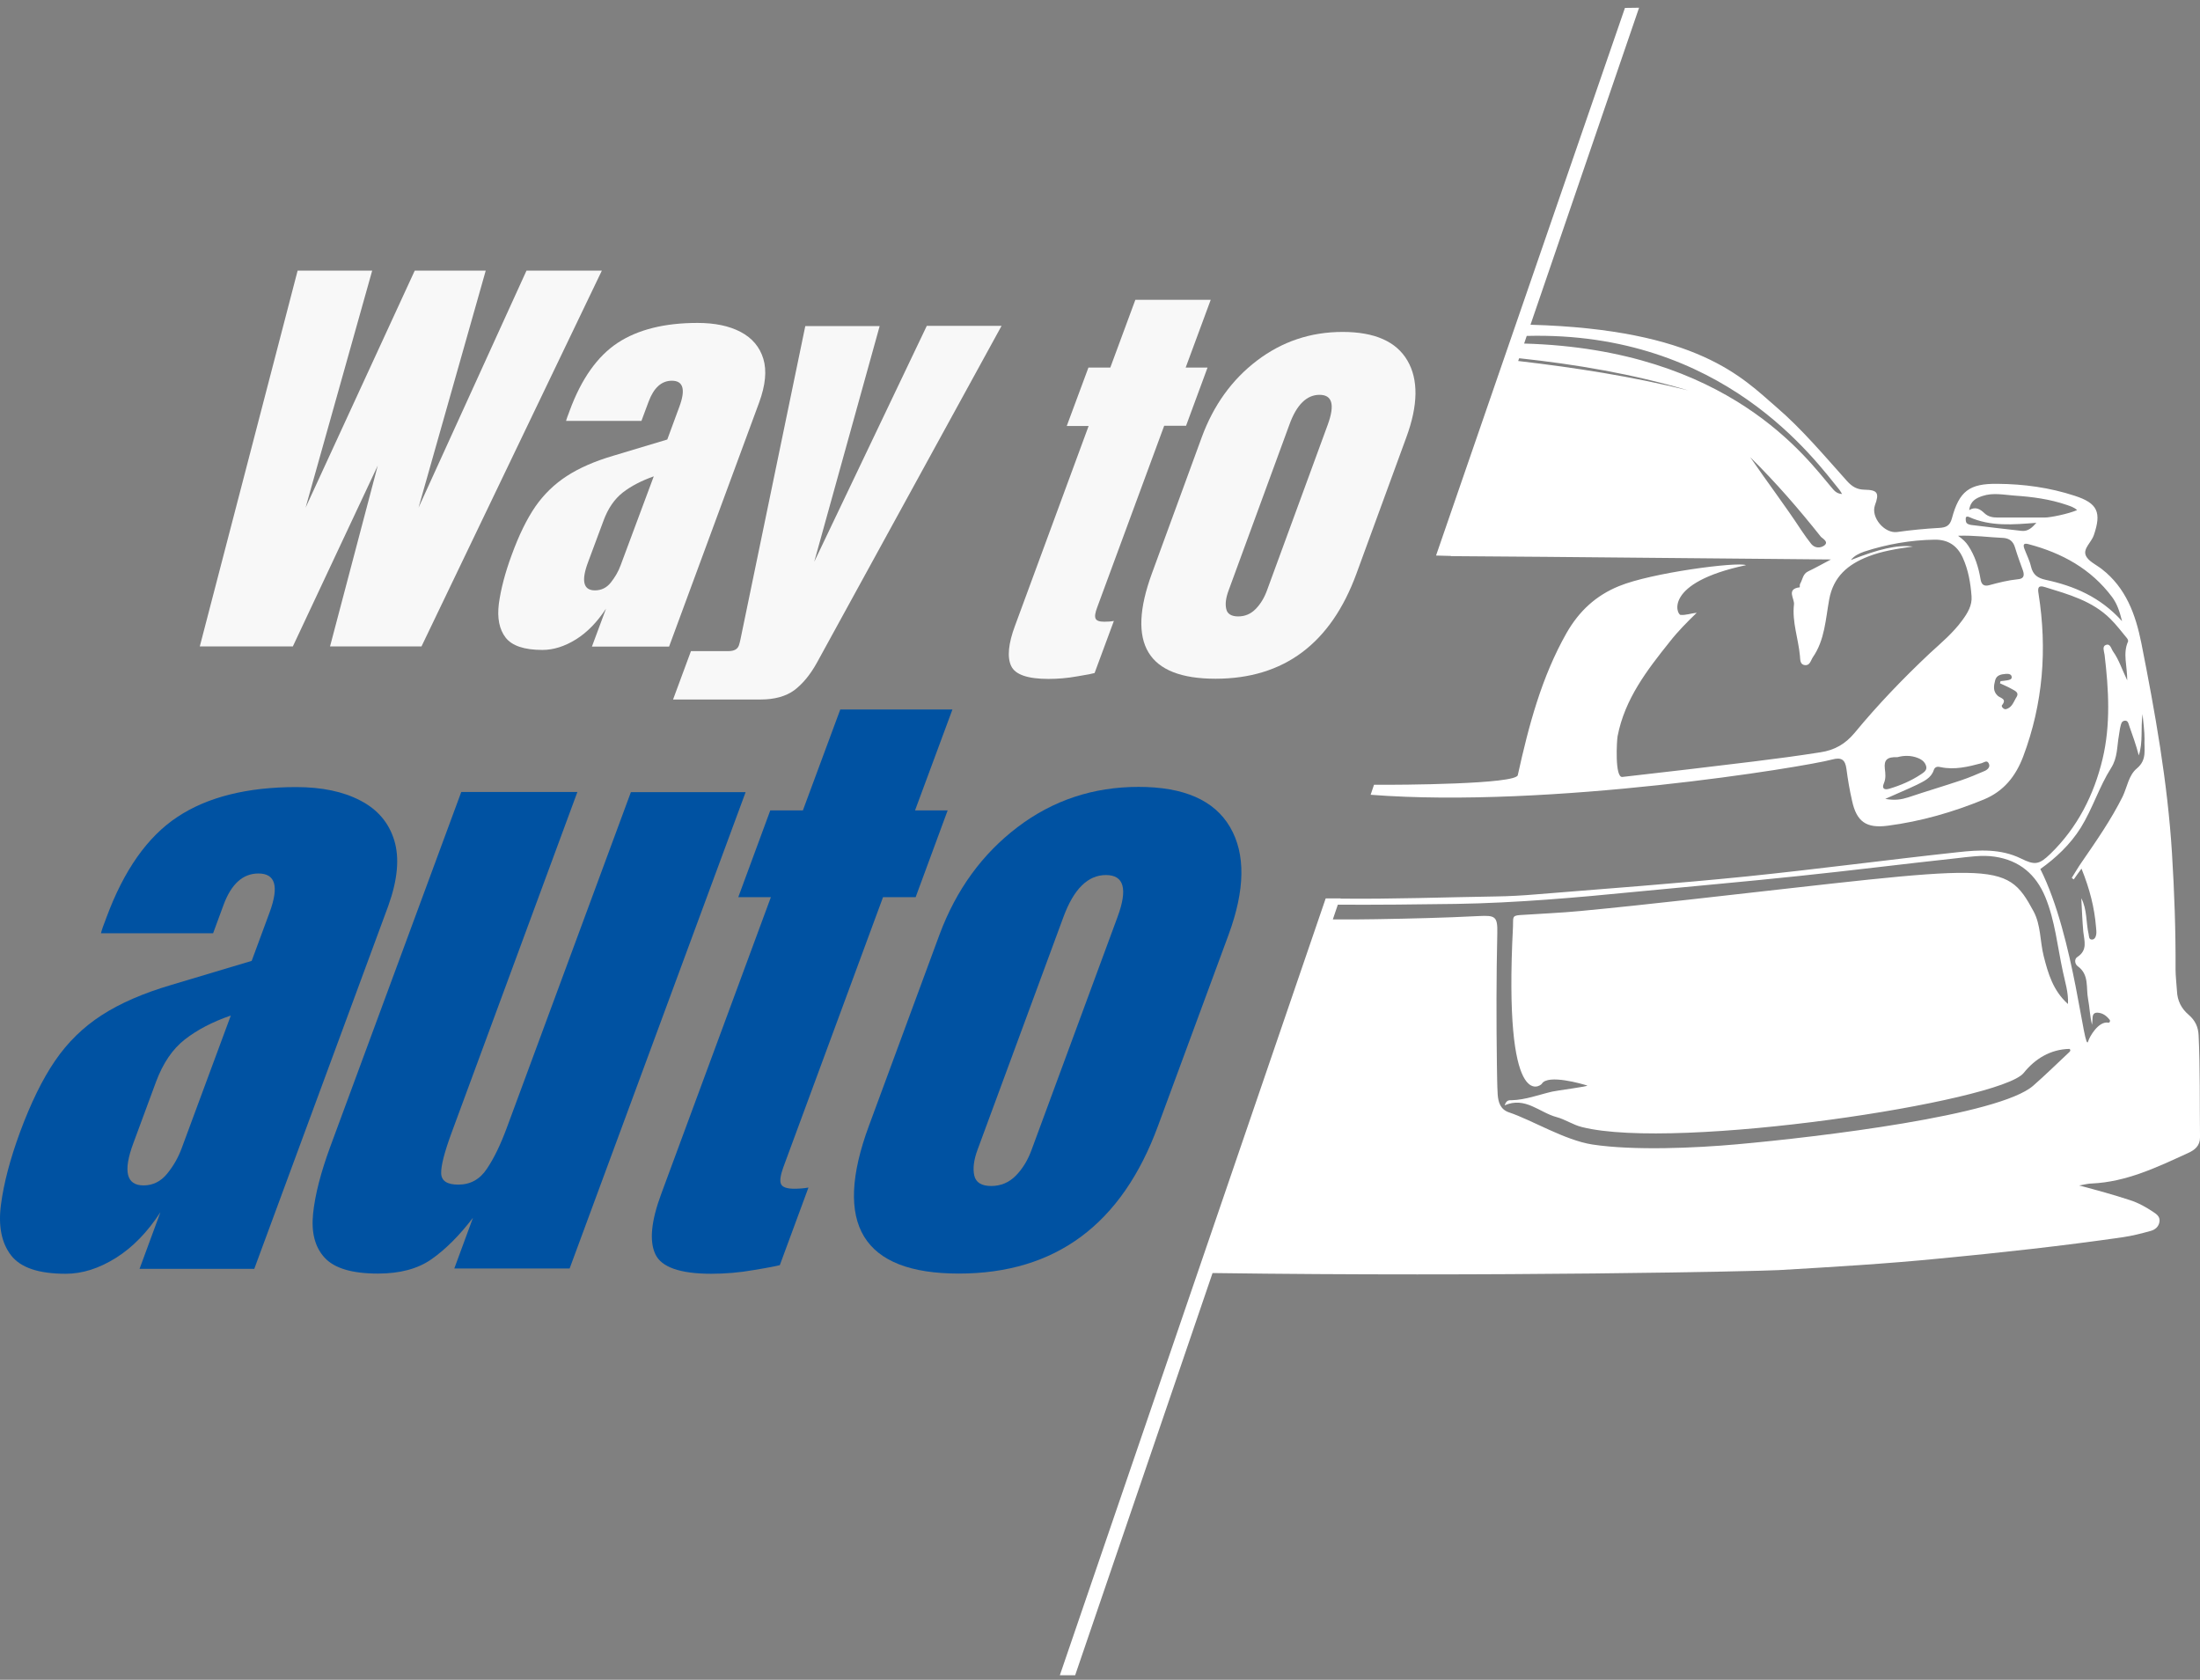
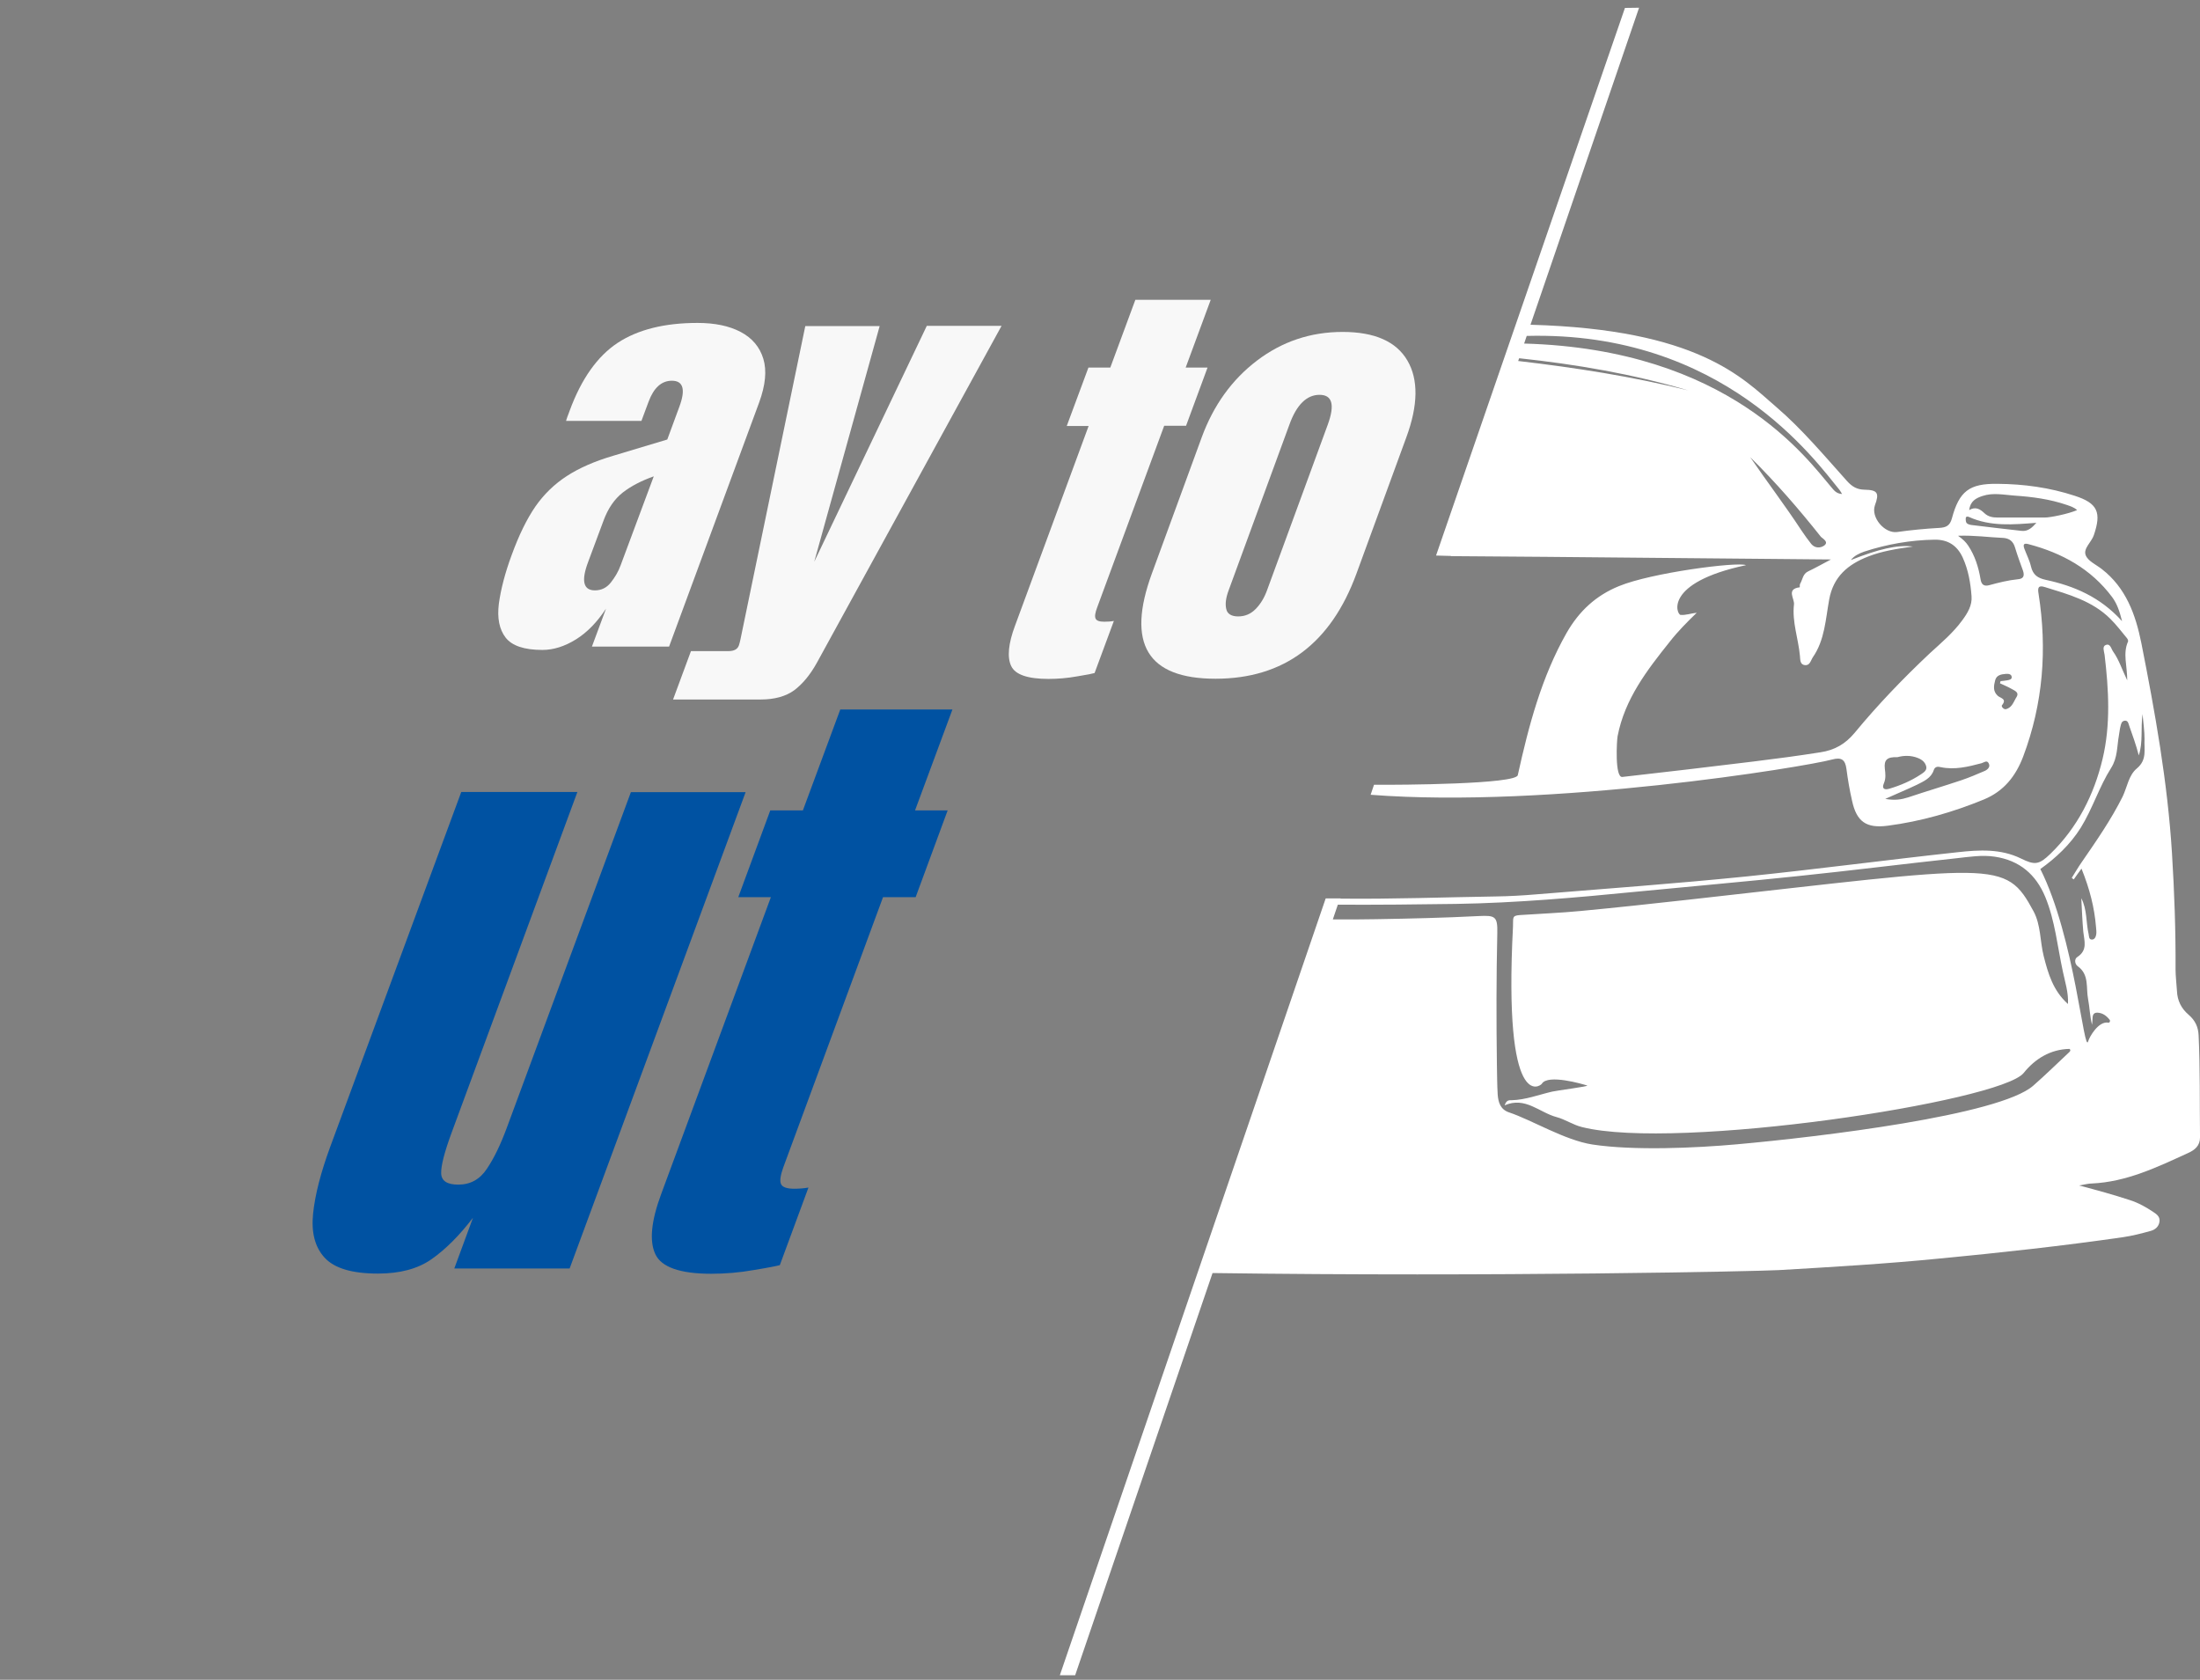
<svg xmlns="http://www.w3.org/2000/svg" width="241" height="184" viewBox="0 0 241 184" fill="none">
  <rect x="0" y="0" width="241" height="184" fill="#808080" stroke="none" />
-   <path d="M41.382 50.998L36.154 70.807H46.174L65.931 29.643H57.676L45.848 55.612L53.21 29.643H45.434L33.475 55.612L40.772 29.643H32.604L21.887 70.807H32.081L41.382 50.998Z" fill="#F8F8F8" />
  <path d="M62.163 45.632C62.098 45.826 62.032 45.997 62.011 46.105H70.266L71.05 44.001C71.617 42.477 72.466 41.705 73.599 41.705C74.841 41.705 75.124 42.649 74.427 44.538L73.098 48.144L67.173 49.925C65.125 50.526 63.426 51.277 62.076 52.157C60.725 53.037 59.571 54.153 58.634 55.505C57.697 56.879 56.848 58.617 56.064 60.763C55.323 62.759 54.866 64.54 54.648 66.129C54.452 67.695 54.691 68.94 55.389 69.842C56.086 70.743 57.436 71.194 59.418 71.194C60.638 71.194 61.858 70.807 63.1 70.035C64.341 69.262 65.43 68.125 66.389 66.665L64.842 70.829H73.294L83.162 44.087C83.859 42.177 84.011 40.589 83.619 39.301C83.227 38.013 82.399 37.026 81.136 36.361C79.872 35.696 78.304 35.373 76.409 35.373C72.793 35.373 69.874 36.103 67.652 37.563C65.452 39.022 63.688 41.49 62.403 44.989C62.316 45.203 62.25 45.439 62.163 45.632ZM67.979 61.944C67.739 62.609 67.369 63.231 66.912 63.811C66.454 64.39 65.866 64.669 65.169 64.669C63.906 64.669 63.644 63.639 64.428 61.557L66.106 57.05C66.607 55.677 67.326 54.647 68.24 53.938C69.155 53.23 70.288 52.651 71.617 52.178L67.979 61.944Z" fill="#F8F8F8" />
  <path d="M80.941 70.701C80.788 71.13 80.396 71.323 79.786 71.323H75.691L73.731 76.624H83.315C84.84 76.624 86.081 76.281 86.996 75.616C87.911 74.929 88.739 73.942 89.479 72.611L109.715 35.696H101.525L89.196 61.537L96.363 35.718H88.216L81.115 70.036C81.071 70.272 81.006 70.486 80.941 70.701Z" fill="#F8F8F8" />
  <path d="M114.854 74.369C115.878 74.369 116.923 74.284 117.991 74.09C119.058 73.919 119.69 73.79 119.907 73.725L122.02 68.017C121.694 68.081 121.345 68.103 120.975 68.103C120.43 68.103 120.125 67.995 120.016 67.759C119.907 67.523 119.973 67.115 120.191 66.536L127.531 46.64H129.927L132.28 40.266H129.884L132.629 32.84H124.373L121.628 40.266H119.232L116.858 46.662H119.254L111.194 68.532C110.454 70.506 110.323 71.987 110.759 72.931C111.194 73.897 112.567 74.369 114.854 74.369Z" fill="#F8F8F8" />
  <path d="M126.183 62.823C123.373 70.506 125.682 74.348 133.154 74.348C140.625 74.348 145.788 70.506 148.598 62.823L154.065 47.885C155.35 44.387 155.394 41.575 154.174 39.493C152.954 37.411 150.602 36.36 147.073 36.36C143.566 36.36 140.451 37.411 137.706 39.493C134.962 41.575 132.936 44.387 131.651 47.885L126.183 62.823ZM134.591 64.668L141.257 46.49C142.041 44.322 143.152 43.249 144.546 43.249C145.94 43.249 146.245 44.322 145.461 46.49L138.795 64.668C138.491 65.505 138.077 66.171 137.554 66.707C137.031 67.244 136.399 67.523 135.637 67.523C134.896 67.523 134.439 67.244 134.33 66.707C134.199 66.171 134.286 65.484 134.591 64.668Z" fill="#F8F8F8" />
-   <path d="M43.19 92.055C42.601 90.123 41.36 88.664 39.486 87.698C37.613 86.711 35.261 86.217 32.451 86.217C27.07 86.217 22.714 87.312 19.446 89.48C16.157 91.647 13.565 95.339 11.648 100.532C11.517 100.897 11.387 101.241 11.278 101.52C11.169 101.82 11.104 102.056 11.06 102.228H23.345L24.5 99.094C25.349 96.82 26.613 95.682 28.312 95.682C30.163 95.682 30.577 97.077 29.553 99.889L27.571 105.254L18.749 107.894C15.7 108.795 13.173 109.89 11.147 111.199C9.121 112.508 7.422 114.161 6.028 116.2C4.634 118.239 3.371 120.836 2.194 124.012C1.105 126.974 0.408 129.635 0.103 131.974C-0.202 134.314 0.169 136.159 1.214 137.512C2.26 138.864 4.242 139.529 7.204 139.529C9.012 139.529 10.842 138.95 12.694 137.791C14.545 136.632 16.157 134.958 17.573 132.79L15.286 138.992H27.854L42.536 99.223C43.56 96.369 43.778 93.987 43.19 92.055ZM19.904 125.772C19.534 126.781 19.011 127.703 18.314 128.562C17.617 129.42 16.745 129.85 15.722 129.85C13.848 129.85 13.456 128.304 14.611 125.214L17.094 118.496C17.856 116.457 18.902 114.912 20.252 113.86C21.603 112.809 23.28 111.929 25.284 111.242L19.904 125.772Z" fill="#0052A2" />
  <path d="M69.109 86.776L55.517 123.54C54.841 125.365 54.123 126.867 53.338 128.026C52.576 129.185 51.531 129.764 50.202 129.764C48.982 129.764 48.35 129.357 48.328 128.52C48.307 127.704 48.677 126.245 49.439 124.163L63.25 86.754H50.529L36.174 125.622C35.15 128.412 34.518 130.837 34.3 132.919C34.083 135.001 34.496 136.611 35.564 137.77C36.631 138.929 38.57 139.508 41.401 139.508C43.798 139.508 45.758 138.993 47.261 137.941C48.764 136.89 50.289 135.387 51.814 133.391L49.766 138.95H62.4L81.678 86.776H69.109Z" fill="#0052A2" />
  <path d="M85.557 129.699C85.404 129.355 85.492 128.755 85.797 127.896L96.731 98.278H100.304L103.811 88.771H100.239L104.334 77.718H92.048L87.953 88.771H84.381L80.874 98.278H84.446L72.422 130.815C71.333 133.755 71.115 135.944 71.79 137.382C72.444 138.799 74.491 139.528 77.911 139.528C79.436 139.528 81.004 139.4 82.573 139.121C84.163 138.863 85.1 138.67 85.426 138.584L88.563 130.085C88.084 130.171 87.561 130.214 86.995 130.214C86.189 130.214 85.71 130.042 85.557 129.699Z" fill="#0052A2" />
-   <path d="M126.857 123.325L134.59 102.378C136.398 97.463 136.464 93.535 134.743 90.595C133.022 87.655 129.689 86.195 124.723 86.195C119.778 86.195 115.356 87.655 111.479 90.595C107.602 93.535 104.748 97.463 102.918 102.378L95.185 123.325C91.199 134.099 94.488 139.507 105.031 139.507C115.618 139.507 122.893 134.12 126.857 123.325ZM111.283 128.776C110.542 129.527 109.649 129.914 108.582 129.914C107.514 129.914 106.904 129.527 106.73 128.776C106.556 128.025 106.665 127.059 107.101 125.9L116.511 100.403C117.643 97.356 119.19 95.853 121.15 95.853C123.133 95.853 123.546 97.377 122.436 100.403L113.025 125.9C112.612 127.059 112.023 128.025 111.283 128.776Z" fill="#0052A2" />
  <path d="M240.849 113.415C240.806 112.471 240.457 111.763 239.76 111.162C238.954 110.475 238.518 109.616 238.475 108.543C238.431 107.749 238.322 106.955 238.322 106.182C238.344 101.933 238.192 97.705 237.93 93.455C237.451 85.686 236.079 78.046 234.576 70.448C233.944 67.315 232.898 64.396 230.241 62.335C229.609 61.842 228.716 61.456 228.477 60.812C228.193 60.082 229.108 59.395 229.37 58.623C230.219 56.133 229.805 55.124 227.278 54.309C224.534 53.407 221.702 53.021 218.827 52.999C215.734 52.956 214.623 53.794 213.817 56.798C213.599 57.592 213.185 57.785 212.423 57.828C210.876 57.914 209.33 58.065 207.805 58.279C206.432 58.451 204.929 56.669 205.387 55.36C205.888 54.008 205.692 53.665 204.254 53.643C203.426 53.622 202.904 53.321 202.337 52.699C199.832 49.909 197.414 47.011 194.561 44.565C190.901 41.41 186.044 36.087 167.659 35.572L179.553 0.847L178.006 0.868L157.312 60.855L158.946 60.898V60.919C172.8 61.005 186.676 61.176 200.573 61.284C199.636 61.777 198.874 62.207 198.068 62.593C197.48 62.872 197.48 63.473 197.197 63.945C197.131 64.052 197.175 64.31 197.153 64.331C195.628 64.525 196.608 65.576 196.521 66.22C196.303 68.13 197.001 69.954 197.175 71.843C197.218 72.208 197.153 72.787 197.698 72.852C198.264 72.938 198.351 72.358 198.591 71.993C199.898 70.105 199.985 67.83 200.377 65.683C200.834 63.151 202.446 61.82 204.646 60.962C206.127 60.382 207.696 60.125 209.547 59.867C207.848 59.653 205.801 60.146 202.751 61.348C203.121 60.876 203.666 60.618 204.211 60.425C206.716 59.61 209.286 59.159 211.922 59.116C213.403 59.095 214.405 59.76 215.015 61.091C215.625 62.443 215.864 63.859 215.973 65.297C216.06 66.306 215.538 67.164 214.949 67.959C213.947 69.332 212.641 70.427 211.399 71.564C208.48 74.311 205.714 77.187 203.165 80.278C202.141 81.501 200.987 82.166 199.44 82.403C194.583 83.175 189.682 83.69 184.802 84.291C182.45 84.57 180.075 84.828 177.723 85.107C176.873 85.214 177.113 81.072 177.2 80.643C177.984 76.565 180.424 73.41 182.929 70.276C183.822 69.139 184.824 68.13 185.87 67.121C185.238 67.186 184.693 67.4 184.105 67.358C183.67 67.336 182.188 63.838 191.272 61.906C190.291 61.52 180.881 62.743 177.353 64.203C174.826 65.233 172.996 66.928 171.624 69.311C168.857 74.183 167.463 79.505 166.265 84.913C166.047 85.901 153.522 85.987 150.516 85.965L150.146 87.06C169.772 88.584 197.719 84.012 200.704 83.197C201.727 82.918 202.141 83.218 202.272 84.248C202.424 85.407 202.62 86.566 202.882 87.704C203.383 90.022 204.45 90.751 206.781 90.451C210.419 89.979 213.926 88.97 217.324 87.575C219.502 86.673 220.809 85.042 221.637 82.853C223.815 77.058 224.272 71.113 223.314 65.04C223.205 64.396 223.27 64.074 224.011 64.31C226.581 65.104 229.195 65.812 231.178 67.787C231.831 68.431 232.397 69.182 232.986 69.89C233.073 69.997 233.16 70.169 233.116 70.276C232.528 71.586 233.029 72.916 233.029 74.526C232.441 73.302 232.114 72.251 231.483 71.371C231.265 71.07 231.178 70.427 230.655 70.663C230.285 70.813 230.481 71.328 230.546 71.714C231.003 75.535 231.221 79.398 230.328 83.132C229.391 87.06 227.583 90.644 224.621 93.52C223.358 94.743 222.9 94.786 221.375 94.035C219.175 92.962 216.823 93.091 214.492 93.348C206.759 94.185 199.048 95.215 191.293 96.009C183.648 96.782 176.002 97.34 168.356 97.962C166.853 98.091 165.328 98.177 163.825 98.198C158.162 98.284 152.52 98.499 146.857 98.435V98.413H145.223L116.1 183.51H117.777L132.829 139.449C163.76 139.878 192.622 139.255 194.866 139.127C200.747 138.783 206.607 138.44 212.466 137.86C219.175 137.217 225.884 136.487 232.572 135.521C233.595 135.371 234.597 135.113 235.599 134.834C236.079 134.705 236.471 134.384 236.558 133.847C236.645 133.31 236.297 133.031 235.904 132.774C235.098 132.237 234.271 131.765 233.334 131.465C231.57 130.885 229.783 130.392 227.758 129.855C228.411 129.748 228.781 129.64 229.152 129.64C232.964 129.469 236.34 127.838 239.716 126.292C240.435 125.97 241.002 125.498 241.002 124.597C240.958 120.798 241.023 117.107 240.849 113.415ZM166.309 39.543L166.418 39.242C172.647 39.908 178.834 40.959 184.933 42.762C178.79 41.238 172.56 40.273 166.309 39.543ZM199.832 59.76C199.44 60.039 198.83 60.082 198.416 59.588C198.024 59.095 197.676 58.601 197.327 58.086C195.541 55.36 193.559 52.763 191.729 50.081C194.517 52.828 197.066 55.768 199.484 58.816C199.723 59.03 200.355 59.374 199.832 59.76ZM200.573 53.321C197.981 50.295 189.42 38.255 166.962 37.633L167.245 36.796C188.81 36.238 198.896 50.488 201.51 53.665C201.597 53.772 201.64 53.879 201.793 54.115C201.117 54.073 200.878 53.665 200.573 53.321ZM217.171 54.33C218.326 53.944 219.502 54.201 220.657 54.287C222.617 54.416 224.556 54.673 226.429 55.317C226.777 55.446 227.148 55.532 227.54 55.875C226.603 56.283 224.643 56.691 223.989 56.691C222.268 56.691 220.548 56.691 218.827 56.691C218.282 56.691 217.803 56.605 217.389 56.219C216.932 55.789 216.431 55.446 215.712 55.875C215.843 54.888 216.452 54.566 217.171 54.33ZM215.342 56.734C215.363 56.562 215.559 56.562 215.69 56.627C218.064 57.7 220.548 57.464 223.074 57.27C222.617 57.785 222.16 58.236 221.441 58.15C219.676 57.957 217.912 57.743 216.126 57.528C215.886 57.507 215.625 57.464 215.45 57.313C215.342 57.206 215.32 56.927 215.342 56.734ZM206.367 85.815C206.607 85.257 206.541 84.763 206.476 84.205C206.367 83.24 206.716 82.896 207.87 82.939C208.48 82.767 209.308 82.703 210.135 83.046C210.593 83.24 210.898 83.519 211.007 83.948C211.116 84.377 210.745 84.613 210.419 84.828C209.351 85.536 208.197 86.029 206.977 86.394C206.411 86.566 206.127 86.373 206.367 85.815ZM217.433 84.441C216.583 84.806 215.734 85.171 214.841 85.472C212.924 86.115 210.963 86.695 209.046 87.339C208.306 87.575 207.587 87.704 206.52 87.51C207.848 86.909 208.959 86.459 210.027 85.944C210.745 85.579 211.551 85.235 211.835 84.356C211.965 83.969 212.27 83.948 212.597 84.034C214.122 84.356 215.603 83.991 217.062 83.604C217.324 83.54 217.672 83.197 217.868 83.647C218.043 83.991 217.759 84.291 217.433 84.441ZM220.918 76.329C220.591 76.822 220.439 77.509 219.742 77.681C219.502 77.745 219.197 77.38 219.306 77.252C219.894 76.543 219.132 76.479 218.849 76.221C218.282 75.706 218.413 75.105 218.565 74.504C218.718 73.946 219.219 73.861 219.72 73.818C219.981 73.796 220.352 73.818 220.373 74.161C220.395 74.44 220.09 74.483 219.851 74.526C219.611 74.569 219.393 74.59 219.154 74.612C219.132 74.698 219.11 74.762 219.088 74.848C219.546 75.062 220.003 75.256 220.417 75.492C220.722 75.663 221.201 75.856 220.918 76.329ZM221.049 63.452C219.981 63.559 218.957 63.816 217.934 64.095C217.324 64.267 217.041 64.031 216.953 63.408C216.736 62.121 216.344 60.876 215.603 59.76C215.342 59.374 215.037 59.073 214.492 58.687C216.3 58.623 217.868 58.859 219.437 58.923C220.134 58.966 220.548 59.309 220.744 59.996C221.005 60.855 221.31 61.692 221.615 62.529C221.811 63.13 221.615 63.408 221.049 63.452ZM224.098 63.516C223.227 63.323 222.704 62.979 222.486 62.056C222.334 61.391 222.007 60.769 221.767 60.125C221.593 59.653 221.68 59.459 222.225 59.61C225.884 60.576 229.065 62.314 231.374 65.404C231.896 66.113 232.18 66.907 232.463 68.044C230.067 65.383 227.191 64.181 224.098 63.516ZM226.669 115.261C225.362 116.484 224.076 117.75 222.726 118.931C219.023 122.172 199.375 124.532 190.27 125.348C185.717 125.756 178.964 126.056 174.434 125.369C171.406 124.897 167.812 122.687 165.307 121.85C164.348 121.528 164.13 120.734 164.065 119.897C164 118.802 164 117.686 163.978 116.591C163.913 111.805 163.913 106.998 164.022 102.212C164.065 100.366 163.782 100.259 161.996 100.345C158.249 100.538 154.502 100.624 150.756 100.688C149.166 100.71 147.597 100.731 146.007 100.71L146.552 99.1C150.887 99.121 155.2 99.079 159.534 99.014C166.113 98.907 172.669 98.327 179.204 97.683C185.129 97.104 191.054 96.589 196.979 95.966C202.773 95.365 208.545 94.636 214.318 94.013C215.712 93.863 217.106 93.627 218.522 93.842C221.245 94.249 223.031 95.795 224.055 98.263C225.122 100.86 225.383 103.671 225.972 106.397C226.211 107.556 226.603 108.693 226.538 109.981C224.904 108.522 224.36 106.633 223.88 104.744C223.467 103.113 223.575 101.332 222.769 99.83C219.655 94.056 218.849 94.786 184.868 98.563C180.968 98.993 177.069 99.422 173.17 99.787C170.948 100.001 168.705 100.087 166.483 100.237C165.59 100.302 165.786 100.559 165.742 101.482C164.675 122.043 168.748 118.974 168.901 118.716C169.554 117.622 173.41 118.759 173.867 118.909C174.129 118.995 170.469 119.467 170.034 119.575C168.552 119.918 167.136 120.476 165.59 120.519C165.329 120.519 165.024 120.476 164.828 121.077C167.093 120.09 168.639 121.871 170.513 122.365C171.471 122.622 172.321 123.223 173.301 123.459C183.67 126.078 219.132 120.691 221.68 117.536C222.922 115.991 224.599 114.939 226.712 114.896C226.865 115.046 226.777 115.154 226.669 115.261ZM234.096 84.162C233.182 84.913 233.029 86.201 232.528 87.253C231.265 89.785 229.653 92.103 228.041 94.443C227.649 95.001 227.322 95.58 226.952 96.16C227.017 96.224 227.082 96.267 227.17 96.331C227.431 95.966 227.692 95.58 228.019 95.151C228.912 97.362 229.435 99.4 229.609 101.547C229.631 101.826 229.675 102.105 229.631 102.362C229.587 102.62 229.457 102.942 229.13 102.92C228.825 102.899 228.847 102.577 228.803 102.341C228.498 101.032 228.651 99.658 227.997 98.392C228.063 99.615 228.106 100.838 228.215 102.062C228.324 103.07 228.716 104.079 227.562 104.83C227.191 105.066 227.3 105.624 227.605 105.839C228.89 106.762 228.498 108.2 228.738 109.423C228.912 110.346 228.934 111.312 229.174 112.256C229.195 112.084 229.195 111.934 229.217 111.763C229.239 111.398 229.195 110.926 229.74 110.926C230.328 110.947 230.764 111.269 231.112 111.72C231.199 111.848 231.09 112.063 230.96 112.02C229.871 111.827 228.89 113.587 228.76 114.038C228.302 115.733 227.278 102.663 223.51 95.194C225.166 94.013 226.777 92.532 227.954 90.644C229.239 88.562 229.958 86.18 231.265 84.119C231.984 82.982 231.896 81.78 232.114 80.578C232.18 80.235 232.201 79.891 232.289 79.57C232.354 79.312 232.397 78.99 232.746 78.947C233.116 78.904 233.16 79.248 233.247 79.505C233.617 80.557 234.009 81.63 234.293 82.746C234.772 81.308 234.489 79.827 234.706 78.217C234.794 79.226 234.924 80.085 234.924 80.943C234.859 82.059 235.229 83.218 234.096 84.162Z" fill="white" />
</svg>